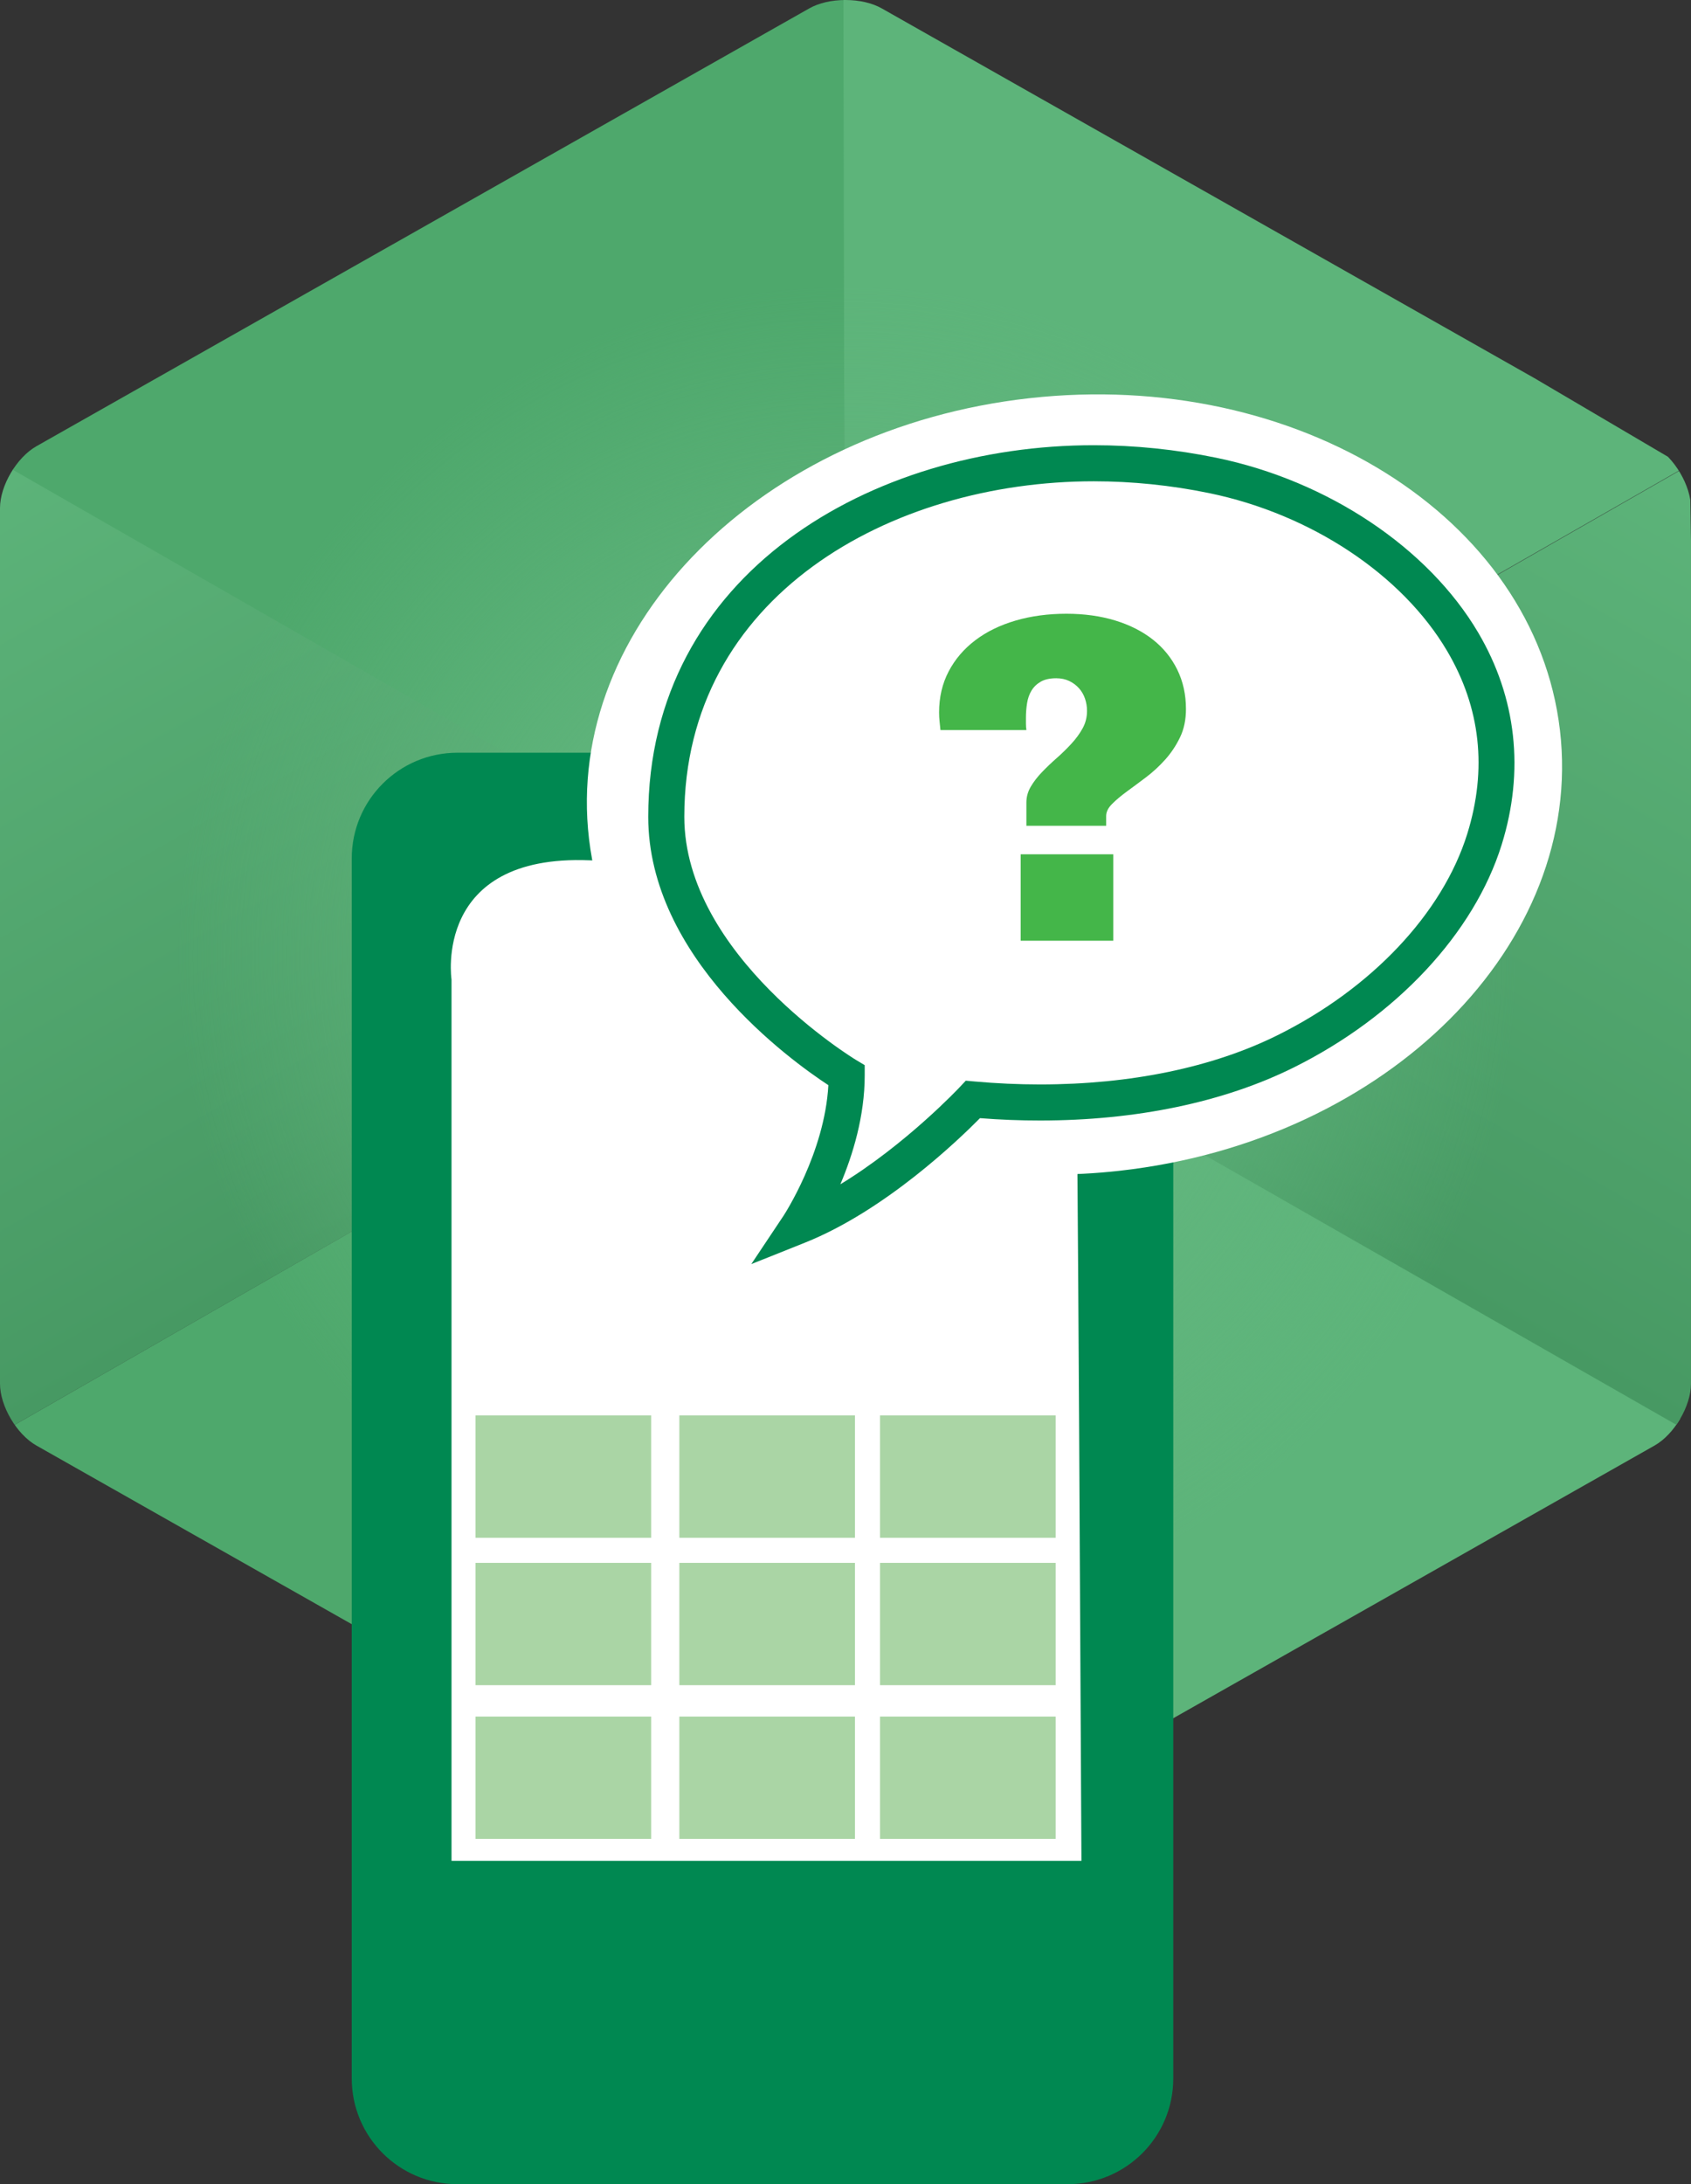
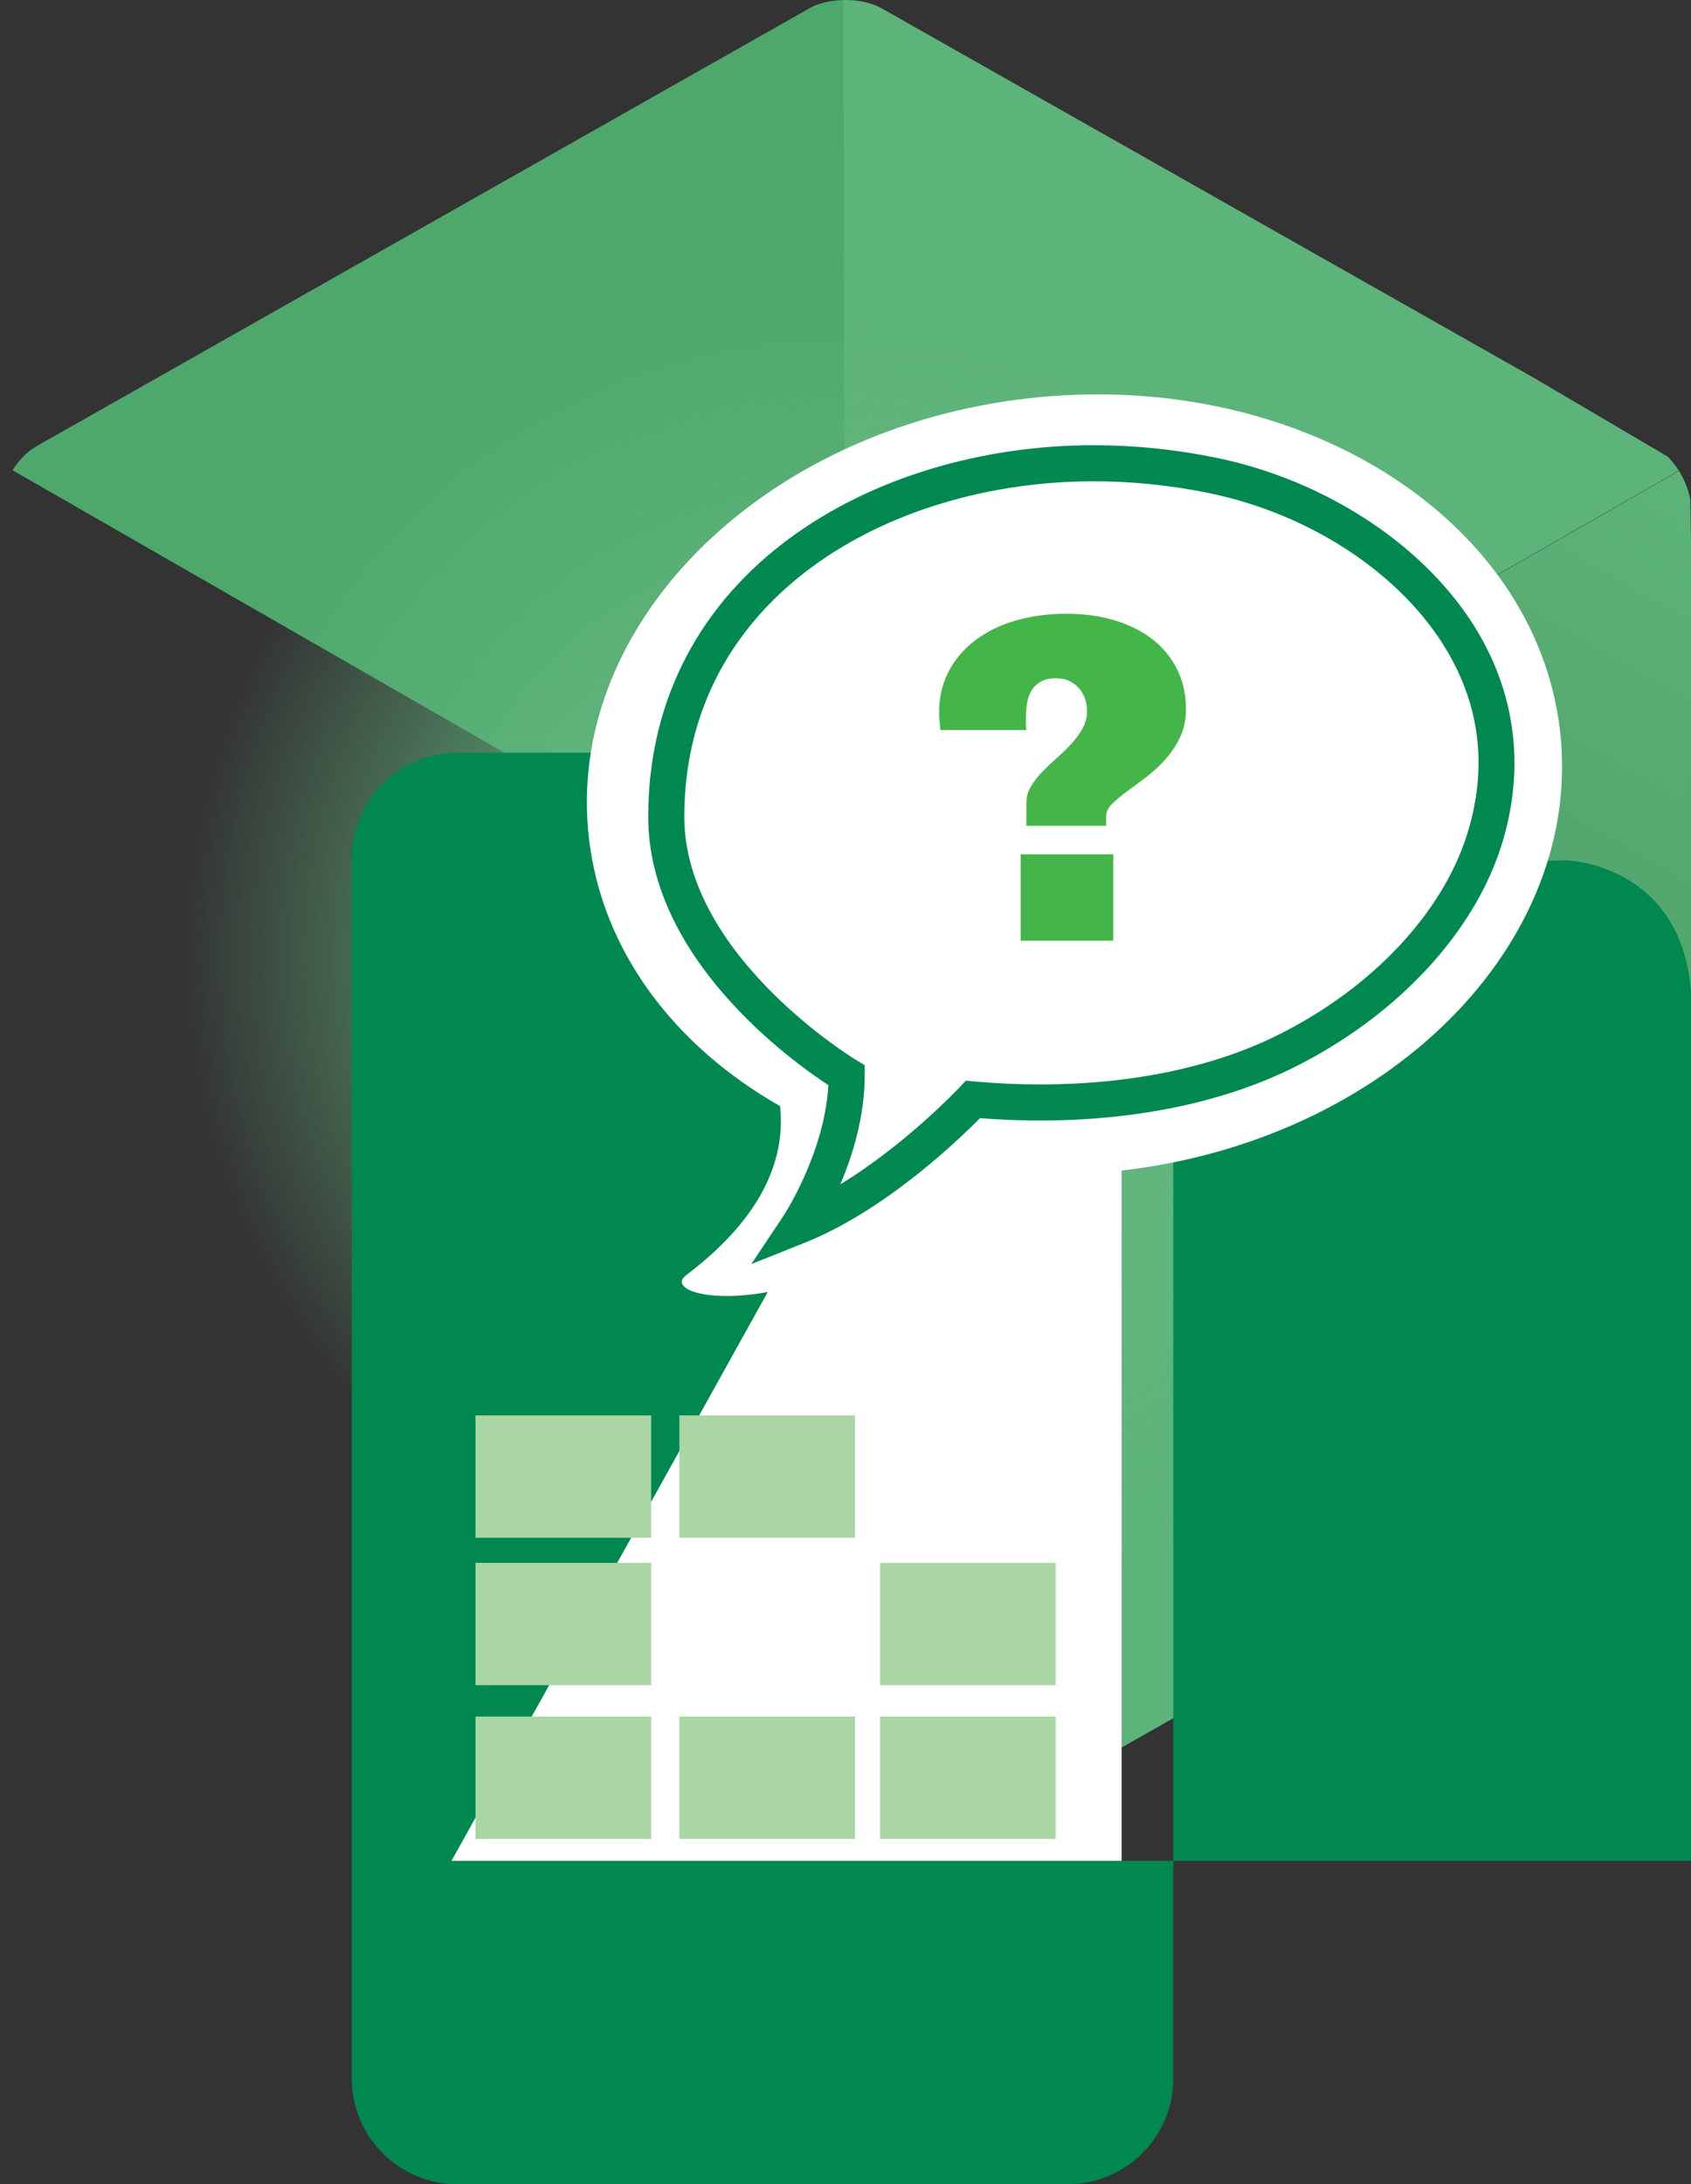
<svg xmlns="http://www.w3.org/2000/svg" xmlns:xlink="http://www.w3.org/1999/xlink" version="1.1" id="Layer_1" x="0px" y="0px" width="122.164px" height="157.751px" viewBox="0 0 122.164 157.751" enable-background="new 0 0 122.164 157.751" xml:space="preserve">
  <rect x="0" y="0" width="122.164" height="157.751" fill="#333333" stroke="none" />
  <g>
    <defs>
      <path id="SVGID_1_" d="M63.708,0.61C63.015,0.217,62.082,0,61.082,0c-0.999,0-1.932,0.217-2.625,0.61L2.627,32.231    C1.204,33.039,0,35.081,0,36.694v63.244c0,1.611,1.204,3.656,2.627,4.463l55.829,31.622c0.693,0.393,1.627,0.607,2.625,0.607    c1,0,1.934-0.215,2.627-0.607l55.829-31.622c1.423-0.807,2.626-2.852,2.626-4.463V36.694c0-1.613-1.203-3.656-2.626-4.463    L63.708,0.61" />
    </defs>
    <clipPath id="SVGID_2_">
      <use xlink:href="#SVGID_1_" overflow="visible" />
    </clipPath>
-     <polygon clip-path="url(#SVGID_2_)" fill="#4EA86C" points="60.982,68.536 -1.209,104.209 61.061,138.542  " />
    <polygon clip-path="url(#SVGID_2_)" fill="#4EA86C" points="60.982,68.457 61.036,-2.286 -0.735,33.02  " />
    <polygon clip-path="url(#SVGID_2_)" fill="#5DB47A" points="61.061,68.457 60.929,-2.075 121.753,33.729  " />
    <polygon clip-path="url(#SVGID_2_)" fill="#5DB47A" points="60.982,138.701 60.825,68.457 123.333,103.579  " />
    <linearGradient id="SVGID_3_" gradientUnits="userSpaceOnUse" x1="-0.753" y1="32.444" x2="30.011" y2="86.412">
      <stop offset="0" style="stop-color:#5DB47A" />
      <stop offset="1" style="stop-color:#479963" />
    </linearGradient>
-     <polygon clip-path="url(#SVGID_2_)" fill="url(#SVGID_3_)" points="61.141,68.457 -1.209,32.704 -1.209,104.209  " />
    <linearGradient id="SVGID_4_" gradientUnits="userSpaceOnUse" x1="-857.341" y1="33.625" x2="-827.273" y2="86.372" gradientTransform="matrix(-1 0 0 1 -735.178 0)">
      <stop offset="0" style="stop-color:#5DB47A" />
      <stop offset="1" style="stop-color:#479963" />
    </linearGradient>
    <polygon clip-path="url(#SVGID_2_)" fill="url(#SVGID_4_)" points="60.982,68.536 122.071,33.572 123.253,104.132  " />
    <radialGradient id="SVGID_5_" cx="61.209" cy="69.036" r="53.257" gradientUnits="userSpaceOnUse">
      <stop offset="0.313" style="stop-color:#62B67E" />
      <stop offset="0.908" style="stop-color:#62B67E;stop-opacity:0" />
      <stop offset="1" style="stop-color:#3DB54A;stop-opacity:0" />
    </radialGradient>
    <circle clip-path="url(#SVGID_2_)" fill="url(#SVGID_5_)" cx="61.208" cy="69.036" r="53.256" />
  </g>
  <rect x="29.313" y="58.247" fill="#FFFFFF" width="51.716" height="85.894" />
-   <path fill="#008851" d="M77.13,54.365H33.045c-4.214,0-7.633,3.416-7.633,7.631v88.125c0,4.213,3.418,7.631,7.633,7.631H77.13  c4.216,0,7.631-3.418,7.631-7.631V61.996C84.761,57.78,81.346,54.365,77.13,54.365z M32.619,134.396V70.743  c0,0-1.36-9.062,9.967-8.608c11.326,0.452,26.052,0,26.052,0s8.834,0.227,9.062,10.42c0.182,8.187,0.361,51.513,0.427,61.842H32.619  z" />
+   <path fill="#008851" d="M77.13,54.365H33.045c-4.214,0-7.633,3.416-7.633,7.631v88.125c0,4.213,3.418,7.631,7.633,7.631H77.13  c4.216,0,7.631-3.418,7.631-7.631V61.996C84.761,57.78,81.346,54.365,77.13,54.365z V70.743  c0,0-1.36-9.062,9.967-8.608c11.326,0.452,26.052,0,26.052,0s8.834,0.227,9.062,10.42c0.182,8.187,0.361,51.513,0.427,61.842H32.619  z" />
  <rect x="34.355" y="102.229" fill="#AAD5A5" width="12.686" height="8.836" />
  <rect x="49.079" y="102.229" fill="#AAD5A5" width="12.686" height="8.836" />
-   <rect x="63.577" y="102.229" fill="#AAD5A5" width="12.687" height="8.836" />
  <rect x="34.355" y="112.877" fill="#AAD5A5" width="12.686" height="8.834" />
-   <rect x="49.079" y="112.877" fill="#AAD5A5" width="12.686" height="8.834" />
  <rect x="63.577" y="112.877" fill="#AAD5A5" width="12.687" height="8.834" />
  <rect x="34.355" y="123.978" fill="#AAD5A5" width="12.686" height="8.834" />
  <rect x="49.079" y="123.978" fill="#AAD5A5" width="12.686" height="8.834" />
  <rect x="63.577" y="123.978" fill="#AAD5A5" width="12.687" height="8.834" />
  <path fill="#FFFFFF" d="M80.888,84.558c-3.481,0.391-6.899,0.355-10.168-0.041c-11.377,11.753-23.573,9.405-21.155,7.585  c5.906-4.454,7.161-8.803,6.789-12.214c-7.598-4.321-12.848-11.159-13.802-19.306C40.745,45.175,54.987,30.93,74.355,28.761  c19.368-2.165,36.534,8.568,38.341,23.976C114.5,68.147,100.258,82.393,80.888,84.558" />
  <path fill="#008851" d="M54.276,91.299l2.328-3.49c0.03-0.047,2.971-4.531,3.24-9.434c-2.753-1.804-13.013-9.209-13.013-19.384  c0-17.618,16.191-26.836,32.185-26.836c2.957,0,5.94,0.307,8.865,0.909c8.049,1.659,15.296,6.499,18.912,12.63  c2.766,4.692,3.353,9.988,1.693,15.314c-1.993,6.393-7.61,12.409-15.026,16.092c-5.044,2.506-11.378,3.828-18.317,3.828  c-1.438,0.002-2.896-0.056-4.345-0.17c-1.552,1.572-6.864,6.68-12.625,8.984L54.276,91.299z M79.016,34.761  c-14.699,0-29.579,8.323-29.579,24.229c0,10.016,12.273,17.485,12.398,17.56l0.634,0.38l0.001,0.738c0,2.95-0.864,5.755-1.758,7.866  c4.729-2.874,8.577-6.965,8.624-7.017l0.435-0.465l0.636,0.057c1.577,0.142,3.169,0.214,4.734,0.214  c6.541,0,12.475-1.231,17.159-3.558c6.792-3.373,11.912-8.806,13.698-14.533c1.454-4.669,0.966-9.115-1.452-13.215  c-3.253-5.517-9.84-9.886-17.191-11.402C84.603,35.049,81.798,34.761,79.016,34.761z" />
  <path fill="#44B649" d="M80.564,44.814c1.06,0.324,1.969,0.786,2.727,1.383c0.757,0.599,1.344,1.323,1.762,2.174  c0.417,0.852,0.625,1.798,0.625,2.841c0,0.769-0.142,1.45-0.428,2.042s-0.642,1.128-1.069,1.605  c-0.429,0.478-0.89,0.903-1.384,1.276c-0.495,0.373-0.955,0.716-1.385,1.029c-0.428,0.313-0.784,0.613-1.068,0.898  c-0.287,0.286-0.431,0.577-0.431,0.873v0.708H74.15v-1.68c0-0.406,0.106-0.791,0.321-1.153c0.214-0.362,0.485-0.713,0.815-1.054  c0.328-0.34,0.679-0.675,1.054-1.004c0.373-0.329,0.726-0.673,1.054-1.029c0.33-0.356,0.602-0.727,0.814-1.112  c0.215-0.384,0.322-0.807,0.322-1.268c0-0.308-0.049-0.604-0.147-0.889c-0.1-0.286-0.245-0.536-0.438-0.75  c-0.193-0.214-0.426-0.388-0.7-0.52c-0.274-0.131-0.588-0.197-0.938-0.197c-0.461,0-0.835,0.082-1.12,0.247  c-0.286,0.165-0.507,0.379-0.667,0.643c-0.16,0.263-0.266,0.565-0.32,0.906s-0.083,0.687-0.083,1.038c0,0.153,0,0.304,0,0.452  c0,0.148,0.011,0.3,0.033,0.453h-6.209c-0.021-0.219-0.043-0.431-0.065-0.634c-0.022-0.203-0.033-0.414-0.033-0.634  c0-1.097,0.231-2.086,0.691-2.964c0.461-0.878,1.101-1.627,1.919-2.248s1.789-1.095,2.915-1.425  c1.124-0.329,2.353-0.494,3.681-0.494C78.333,44.329,79.504,44.491,80.564,44.814z M80.425,67.944h-6.687v-6.242h6.687V67.944z" />
</svg>